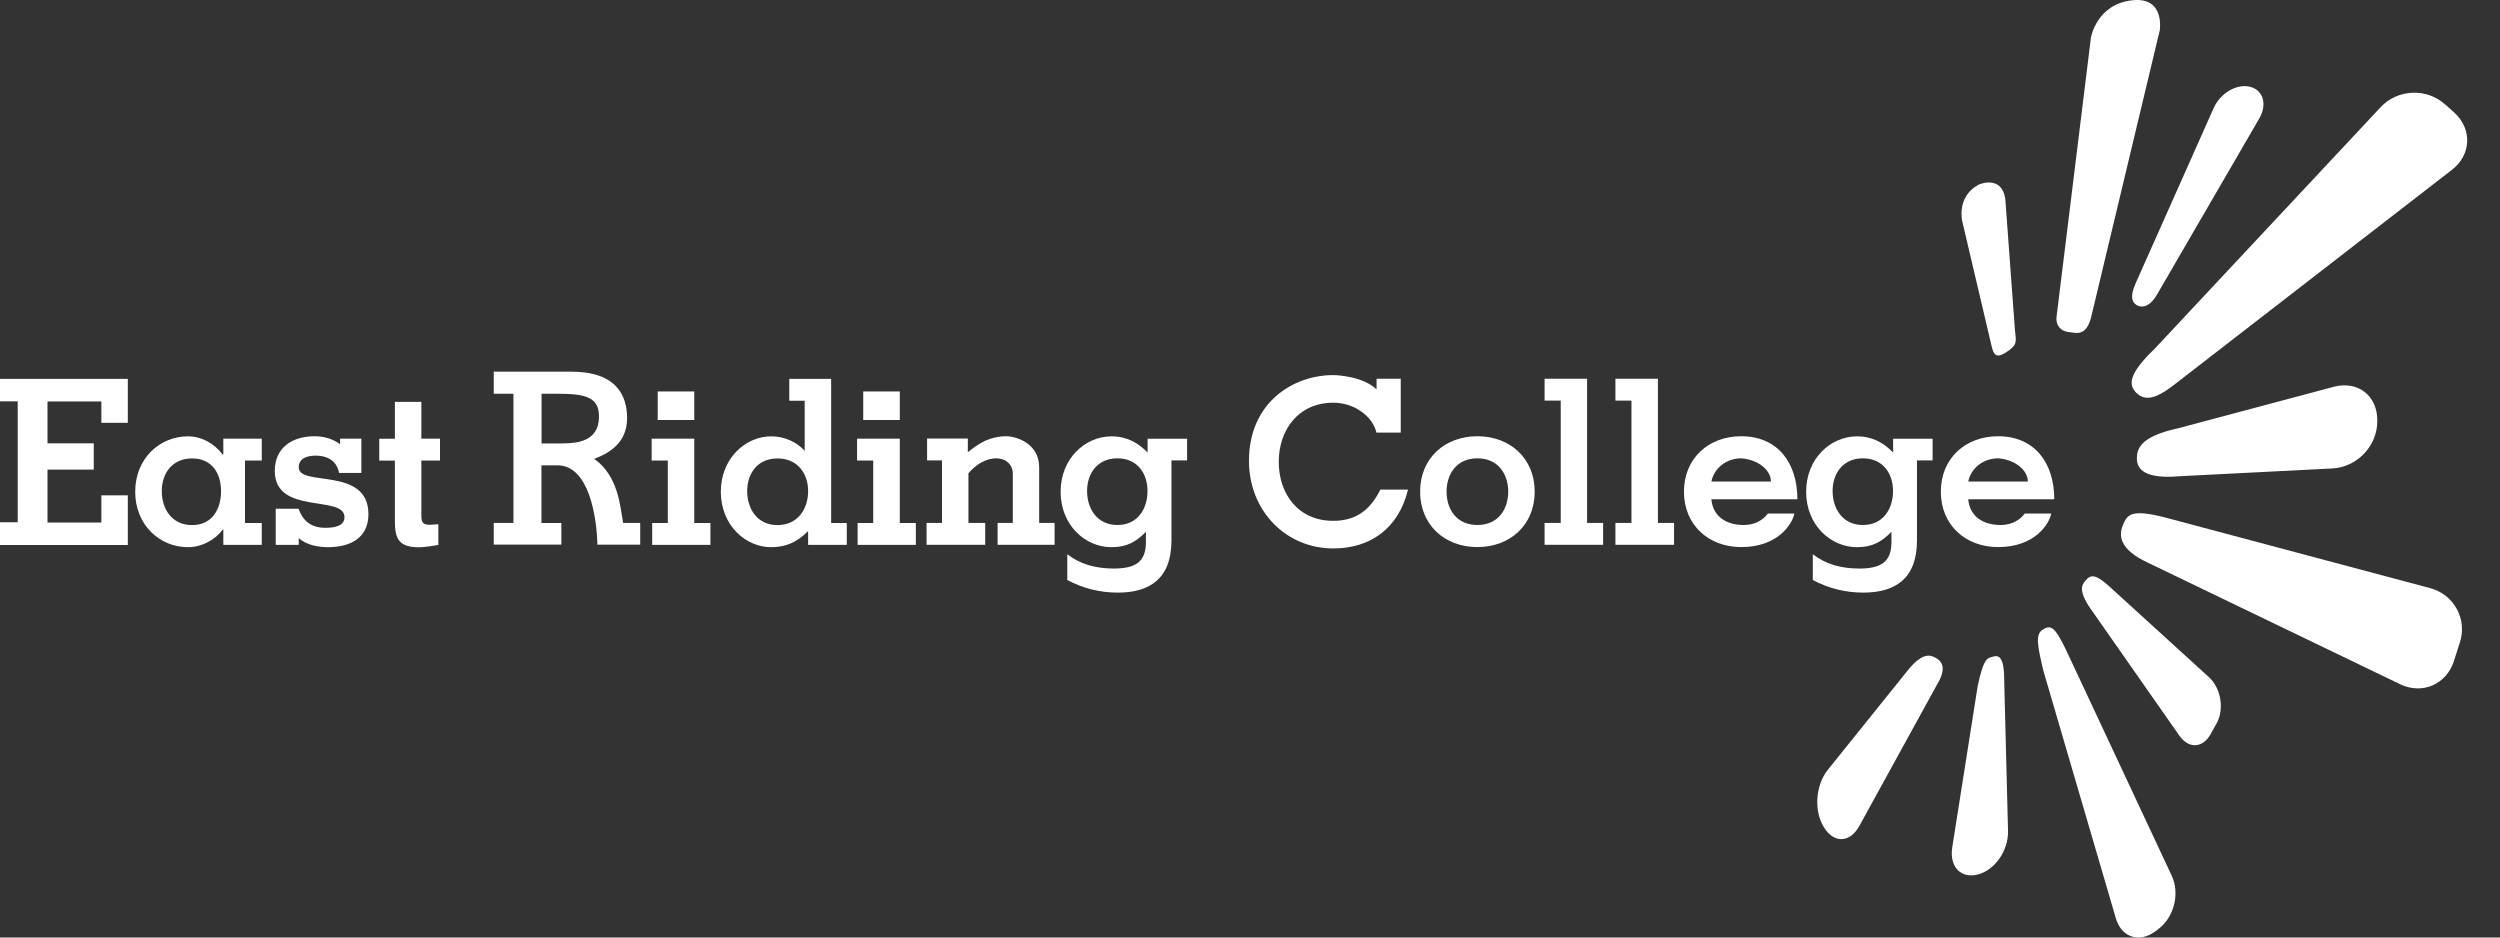
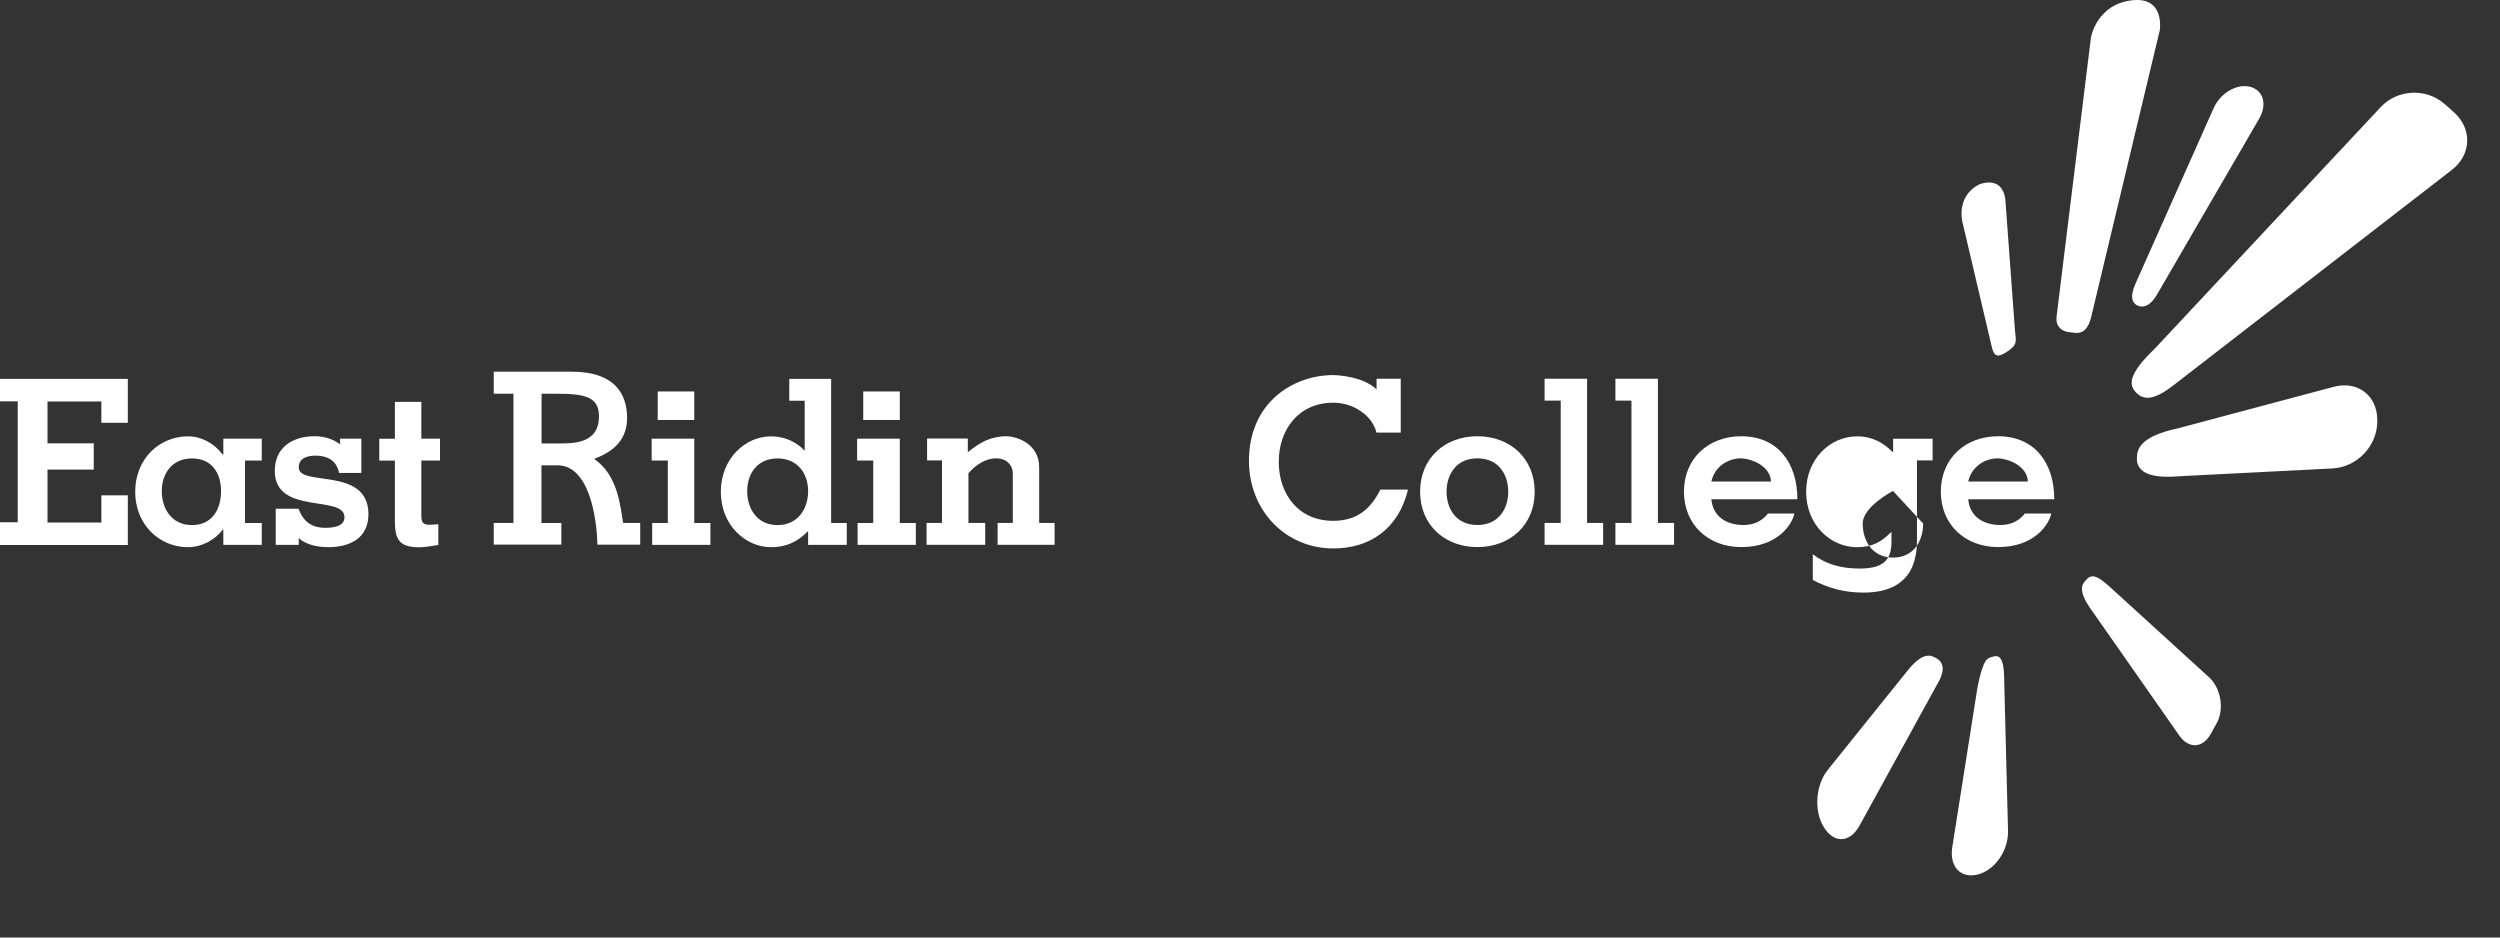
<svg xmlns="http://www.w3.org/2000/svg" id="Layer_1" data-name="Layer 1" viewBox="0 0 240 90">
  <rect x="0" y="0" width="240" height="90" fill="#333333" stroke="none" />
  <defs>
    <style>
      .cls-1 {
        fill-rule: evenodd;
      }

      .cls-1, .cls-2 {
        fill: #fff;
        stroke-width: 0px;
      }
    </style>
  </defs>
  <path class="cls-2" d="m53.89,52.29v-2.08h-1.91v-5.54s1.54,0,1.54,0c3.03,0,3.77,4.99,3.83,7.62h4.11v-2.09s-1.64,0-1.64,0c-.28-1.57-.46-4.53-2.78-6.15,1.49-.56,3.19-1.57,3.16-3.98-.02-2.03-.97-4.39-5.34-4.39h-7.46v2.12s1.89,0,1.89,0v12.4h-1.89v2.08h6.48Zm140.78-6.06c0-1.15-1.3-2.12-2.85-2.23-1.35,0-2.58.86-2.87,2.23h5.72Zm-5.72,1.7c.15,1.72,1.52,2.47,3.09,2.47s2.23-.97,2.34-1.1h2.54c-.2,1.02-1.59,3.22-5.1,3.22-3.13,0-5.5-2.12-5.5-5.32,0-3.2,2.36-5.32,5.5-5.32,3.51,0,5.39,2.56,5.39,6.05h-8.26Zm-18.94-1.7c0-1.15-1.3-2.12-2.85-2.23-1.35,0-2.58.86-2.87,2.23h5.72Zm-5.72,1.7c.16,1.72,1.52,2.47,3.09,2.47s2.23-.97,2.34-1.1h2.54c-.2,1.02-1.59,3.22-5.1,3.22-3.13,0-5.5-2.12-5.5-5.32s2.36-5.32,5.5-5.32c3.51,0,5.39,2.56,5.39,6.05h-8.26Zm-9.21,4.37v-2.1h1.54v-11.74h-1.54v-2.1h4.08v13.84h1.55v2.1h-5.63Zm-6.8,0v-2.1h1.55v-11.74h-1.55v-2.1h4.08v13.84h1.54v2.1h-5.63Zm-6.45-8.3c-2.08,0-2.96,1.61-2.96,3.2s.88,3.2,2.96,3.2,2.96-1.61,2.96-3.2-.88-3.2-2.96-3.2h0Zm0,8.52c-3.13,0-5.5-2.12-5.5-5.32s2.36-5.32,5.5-5.32,5.5,2.12,5.5,5.32-2.36,5.32-5.5,5.32h0Zm-9.69-10.99c-.22-.9-.82-1.61-1.57-2.1-.75-.51-1.68-.77-2.58-.77-3.33,0-5.23,2.6-5.23,5.67s1.85,5.67,5.23,5.67c2.38,0,3.64-1.24,4.53-3h2.65c-.93,3.82-3.71,5.65-7.17,5.65-4.59,0-8.1-3.64-8.1-8.41,0-5.61,4.26-8.23,8.08-8.23.51,0,2.89.15,4.17,1.37v-1.02h2.32v5.17h-2.32Zm-39.25,1.9c.57-.46,1.13-.86,1.72-1.13.6-.26,1.24-.42,1.99-.42.95,0,3.16.68,3.16,2.98v5.34h1.48v2.1h-5.47v-2.1h1.46v-4.7c0-.91-.66-1.5-1.59-1.5-1.06,0-2.01.66-2.67,1.43v4.77h1.61v2.1h-5.63v-2.1h1.48v-6h-1.43v-2.1h3.91v1.32h0Zm-6.51-3.11h-3.51v-2.74h3.51v2.74h0Zm-4.08,1.79h4.08v8.1h1.54v2.1h-5.59v-2.1h1.5v-6h-1.55v-2.1h0Zm-4.72,5.03c0-1.63-.97-3.13-2.94-3.13s-2.91,1.5-2.91,3.13c0,1.72.97,3.27,2.91,3.27s2.94-1.54,2.94-3.27h0Zm0,3.84c-1.02,1.04-2.1,1.55-3.55,1.55-2.47,0-4.83-2.12-4.83-5.32s2.36-5.32,4.83-5.32c1.32,0,2.49.57,3.22,1.39v-4.81h-1.48v-2.1h4.02v13.84h1.5v2.1h-3.71v-1.32h0Zm-10.93-10.66h-3.51v-2.74h3.51v2.74h0Zm-4.08,1.79h4.08v8.1h1.55v2.1h-5.59v-2.1h1.5v-6h-1.55v-2.1h0Zm-24.66,0v-3.53h2.54v3.53h1.79v2.1h-1.79v5.36c0,.75.35.84.99.8l.64-.04v1.99c-.38.07-1.41.22-1.81.22-1.9,0-2.36-.71-2.36-2.47v-5.85h-1.5v-2.1h1.5Zm-5.25,0h2.03v3.29h-2.14c-.11-.57-.38-.99-.77-1.26-.38-.26-.88-.4-1.44-.4-.73,0-1.66.18-1.66,1.13,0,1.9,6.64-.11,6.69,4.44.02,2.38-1.79,3.22-3.89,3.22-.93,0-2.12-.22-2.8-.88v.66h-2.21v-3.47h2.19c.22.6.53,1.06.95,1.37.44.31.97.46,1.61.46.71,0,1.85-.09,1.85-1.02,0-2.19-6.69-.15-6.69-4.44,0-2.27,1.72-3.33,3.82-3.33.88,0,1.74.24,2.45.77v-.55h0Zm-11.44,5.03c0-1.63-.82-3.13-2.78-3.13s-2.91,1.5-2.91,3.13c0,1.72.97,3.27,2.91,3.27s2.78-1.54,2.78-3.27h0Zm2.3,3.07h1.61v2.1h-3.69v-1.48h-.04c-.75.99-2.01,1.7-3.36,1.7-2.69,0-5.06-2.12-5.06-5.32s2.36-5.32,5.06-5.32c1.28,0,2.49.64,3.33,1.74h.07v-1.52h3.69v2.1h-1.61v6h0ZM0,52.3v-2.16h1.7v-11.61H0v-2.16h12.27v4.22h-2.54v-2.05h-5.17v4.02h4.44v2.52h-4.44v5.08h5.17v-2.61h2.54v4.77H0Zm51.98-14.5h1.54c2.75,0,4.05.34,3.98,2.32-.08,2.21-1.98,2.45-3.58,2.45h-1.93v-4.77h0Z" />
-   <path class="cls-1" d="m110.16,47.13c0-1.63-.93-3.13-2.89-3.13s-2.91,1.5-2.91,3.13c0,1.72.97,3.27,2.91,3.27s2.89-1.54,2.89-3.27h0Zm3.8-5.03v2.1h-1.5v7.68c0,3.73-2.16,5.01-5.14,5.01-1.74,0-3.33-.4-4.86-1.21v-2.47c1.3.99,2.74,1.35,4.37,1.37,2.16.02,3.18-.62,3.18-2.54v-.99c-.93.95-1.81,1.48-3.31,1.48-2.52,0-4.88-2.12-4.88-5.32s2.36-5.32,4.88-5.32c1.5,0,2.58.64,3.47,1.55v-1.32h3.8Z" />
-   <path class="cls-1" d="m181.73,47.13c0-1.63-.93-3.13-2.89-3.13s-2.91,1.5-2.91,3.13c0,1.72.97,3.27,2.91,3.27s2.89-1.54,2.89-3.27h0Zm3.8-5.03v2.1h-1.5v7.68c0,3.73-2.16,5.01-5.14,5.01-1.74,0-3.33-.4-4.86-1.21v-2.47c1.3.99,2.74,1.35,4.37,1.37,2.16.02,3.18-.62,3.18-2.54v-.99c-.93.95-1.81,1.48-3.31,1.48-2.52,0-4.88-2.12-4.88-5.32,0-3.2,2.36-5.32,4.88-5.32,1.5,0,2.58.64,3.47,1.55v-1.32h3.8Z" />
-   <path class="cls-1" d="m207.16,89.22c1.54-1.11,2.13-3.43,1.33-5.14l-10.16-21.71c-1.13-2.35-1.5-2.35-2.21-1.94-.76.45-.52,1.57.04,3.95l6.96,23.77c.35,1.19,1.19,1.85,2.16,1.85h.02c.51,0,1.05-.19,1.58-.57l.29-.21h0Z" />
-   <path class="cls-1" d="m236.15,61.68c.72-2.26-.57-4.61-2.86-5.22l-25.32-6.75c-3.46-.91-3.75-.28-4.17.7-.41.97-.37,2.32,2.38,3.6l24.22,11.67c2.13,1.03,4.46.03,5.18-2.23l.56-1.76h0Z" />
+   <path class="cls-1" d="m181.73,47.13s-2.91,1.5-2.91,3.13c0,1.72.97,3.27,2.91,3.27s2.89-1.54,2.89-3.27h0Zm3.8-5.03v2.1h-1.5v7.68c0,3.73-2.16,5.01-5.14,5.01-1.74,0-3.33-.4-4.86-1.21v-2.47c1.3.99,2.74,1.35,4.37,1.37,2.16.02,3.18-.62,3.18-2.54v-.99c-.93.95-1.81,1.48-3.31,1.48-2.52,0-4.88-2.12-4.88-5.32,0-3.2,2.36-5.32,4.88-5.32,1.5,0,2.58.64,3.47,1.55v-1.32h3.8Z" />
  <path class="cls-1" d="m192.51,19.11l.92,12.52c.12,1.21.29,1.48-.9,2.23-.91.57-1.15.16-1.33-.61l-2.81-11.95s-.63-2.38,1.55-3.57c0,0,2.22-1.01,2.57,1.38h0Z" />
  <path class="cls-1" d="m234.71,10.01c-1.77-1.58-4.54-1.46-6.16.27l-21.71,23.21c-2.54,2.43-2.47,3.45-1.81,4.16.76.81,1.75.79,3.62-.66l26.74-20.69c1.87-1.45,1.96-3.93.2-5.51l-.87-.78h0Z" />
  <path class="cls-1" d="m207.32,2.98l-6.53,27.3c-.19.84-.54,1.74-1.52,1.68l-.61-.07c-.87-.08-1.34-.71-1.23-1.49l3.3-26.8s.55-3.25,4.04-3.58c3.13-.3,2.56,2.96,2.56,2.96h0Z" />
  <path class="cls-1" d="m216.01,8.33c-1.29-.32-2.86.61-3.5,2.05l-7.49,16.82c-.64,1.45-.23,1.88.1,2.09.34.21,1.14.37,1.94-.99l9.82-16.91c.8-1.36.4-2.74-.88-3.06h0Z" />
  <path class="cls-1" d="m175.1,79.43c.98,1.57,2.52,1.49,3.42-.18l7.43-13.52c1.08-1.76.32-2.37-.19-2.61-.35-.17-1.14-.65-2.69,1.33l-7.59,9.44c-1.19,1.47-1.37,3.96-.38,5.54h0Z" />
  <path class="cls-1" d="m212.79,69.46c.76-1.38.43-3.39-.73-4.45l-9.32-8.49c-1.53-1.43-2-1.41-2.53-.79-.41.47-.73,1.08.76,3.1l8.24,11.78c.9,1.3,2.26,1.23,3.02-.15l.55-.99h0Z" />
  <path class="cls-1" d="m189.88,83.95c1.65-.43,2.95-2.32,2.89-4.22l-.37-14.51c0-2.49-.71-2.29-1.12-2.17-.53.15-.85.15-1.42,2.8l-2.44,15.47c-.3,1.87.8,3.05,2.45,2.63h0Z" />
  <path class="cls-1" d="m228.22,40.34c0-2.37-1.88-3.81-4.17-3.21l-14.97,3.99c-3.7.8-3.93,2.03-3.94,2.88-.02,1.08.84,2,4.06,1.72l14.71-.75c2.37-.12,4.31-2.16,4.31-4.53v-.1h0Z" />
</svg>